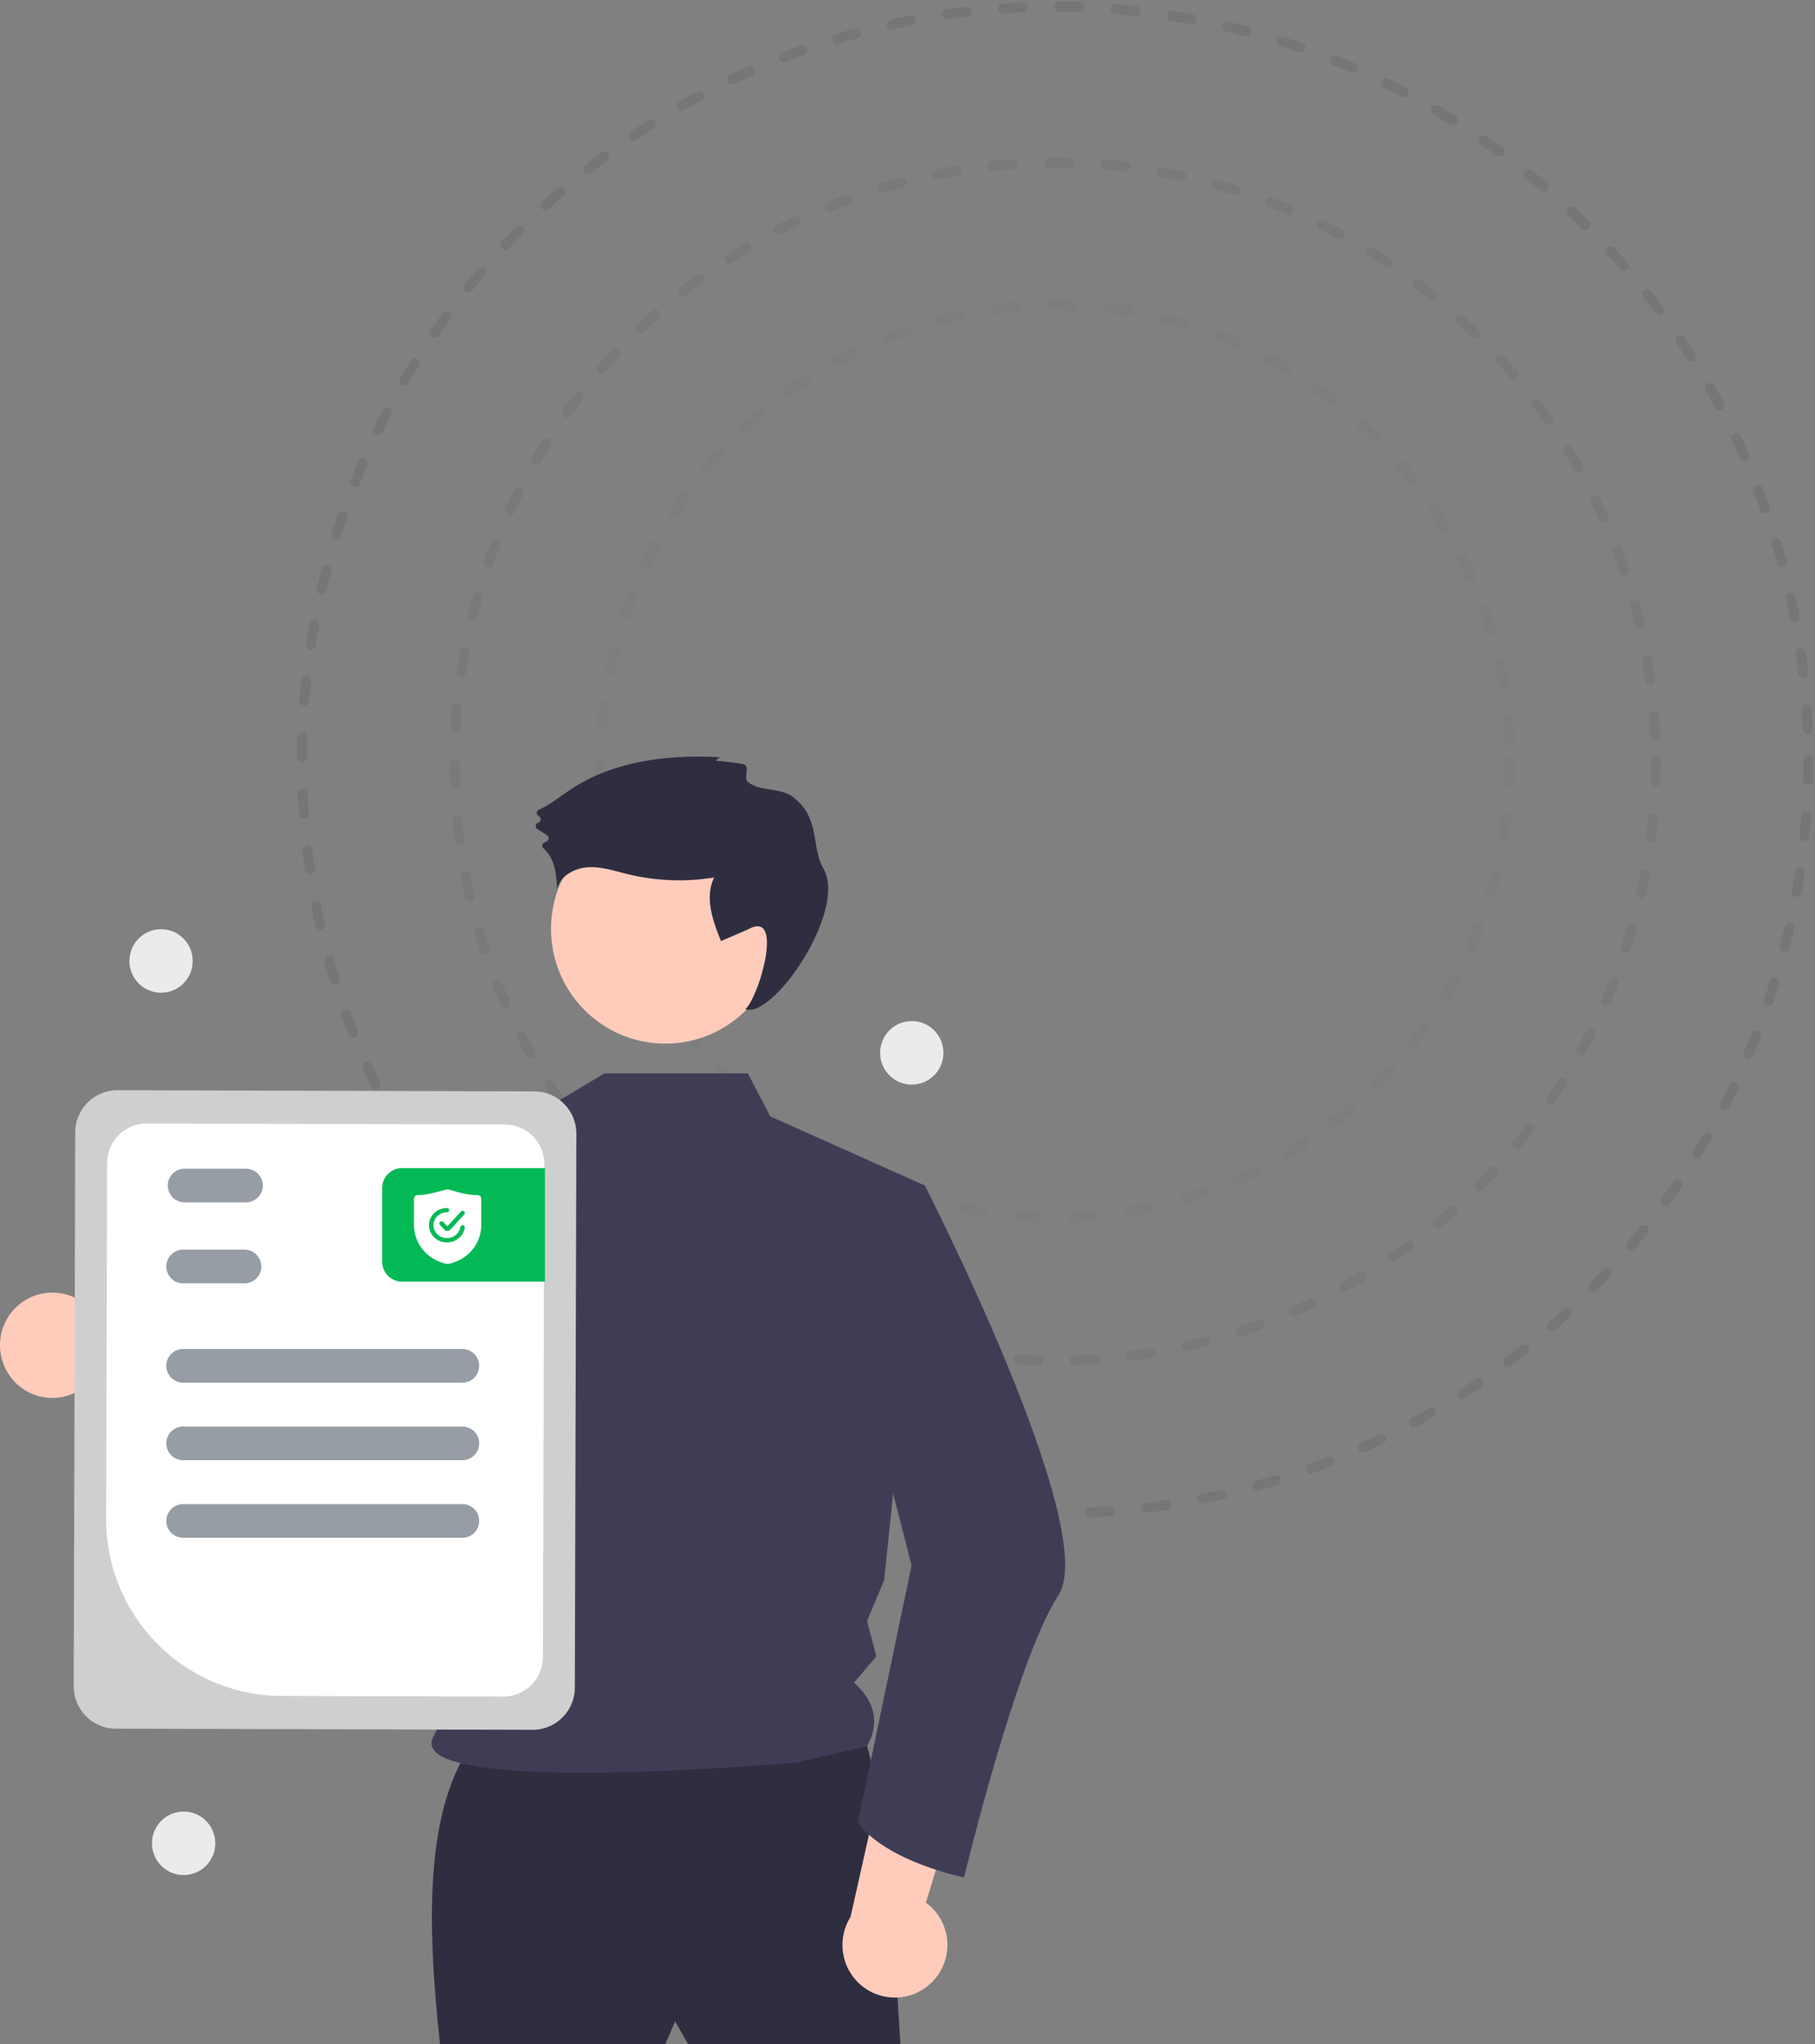
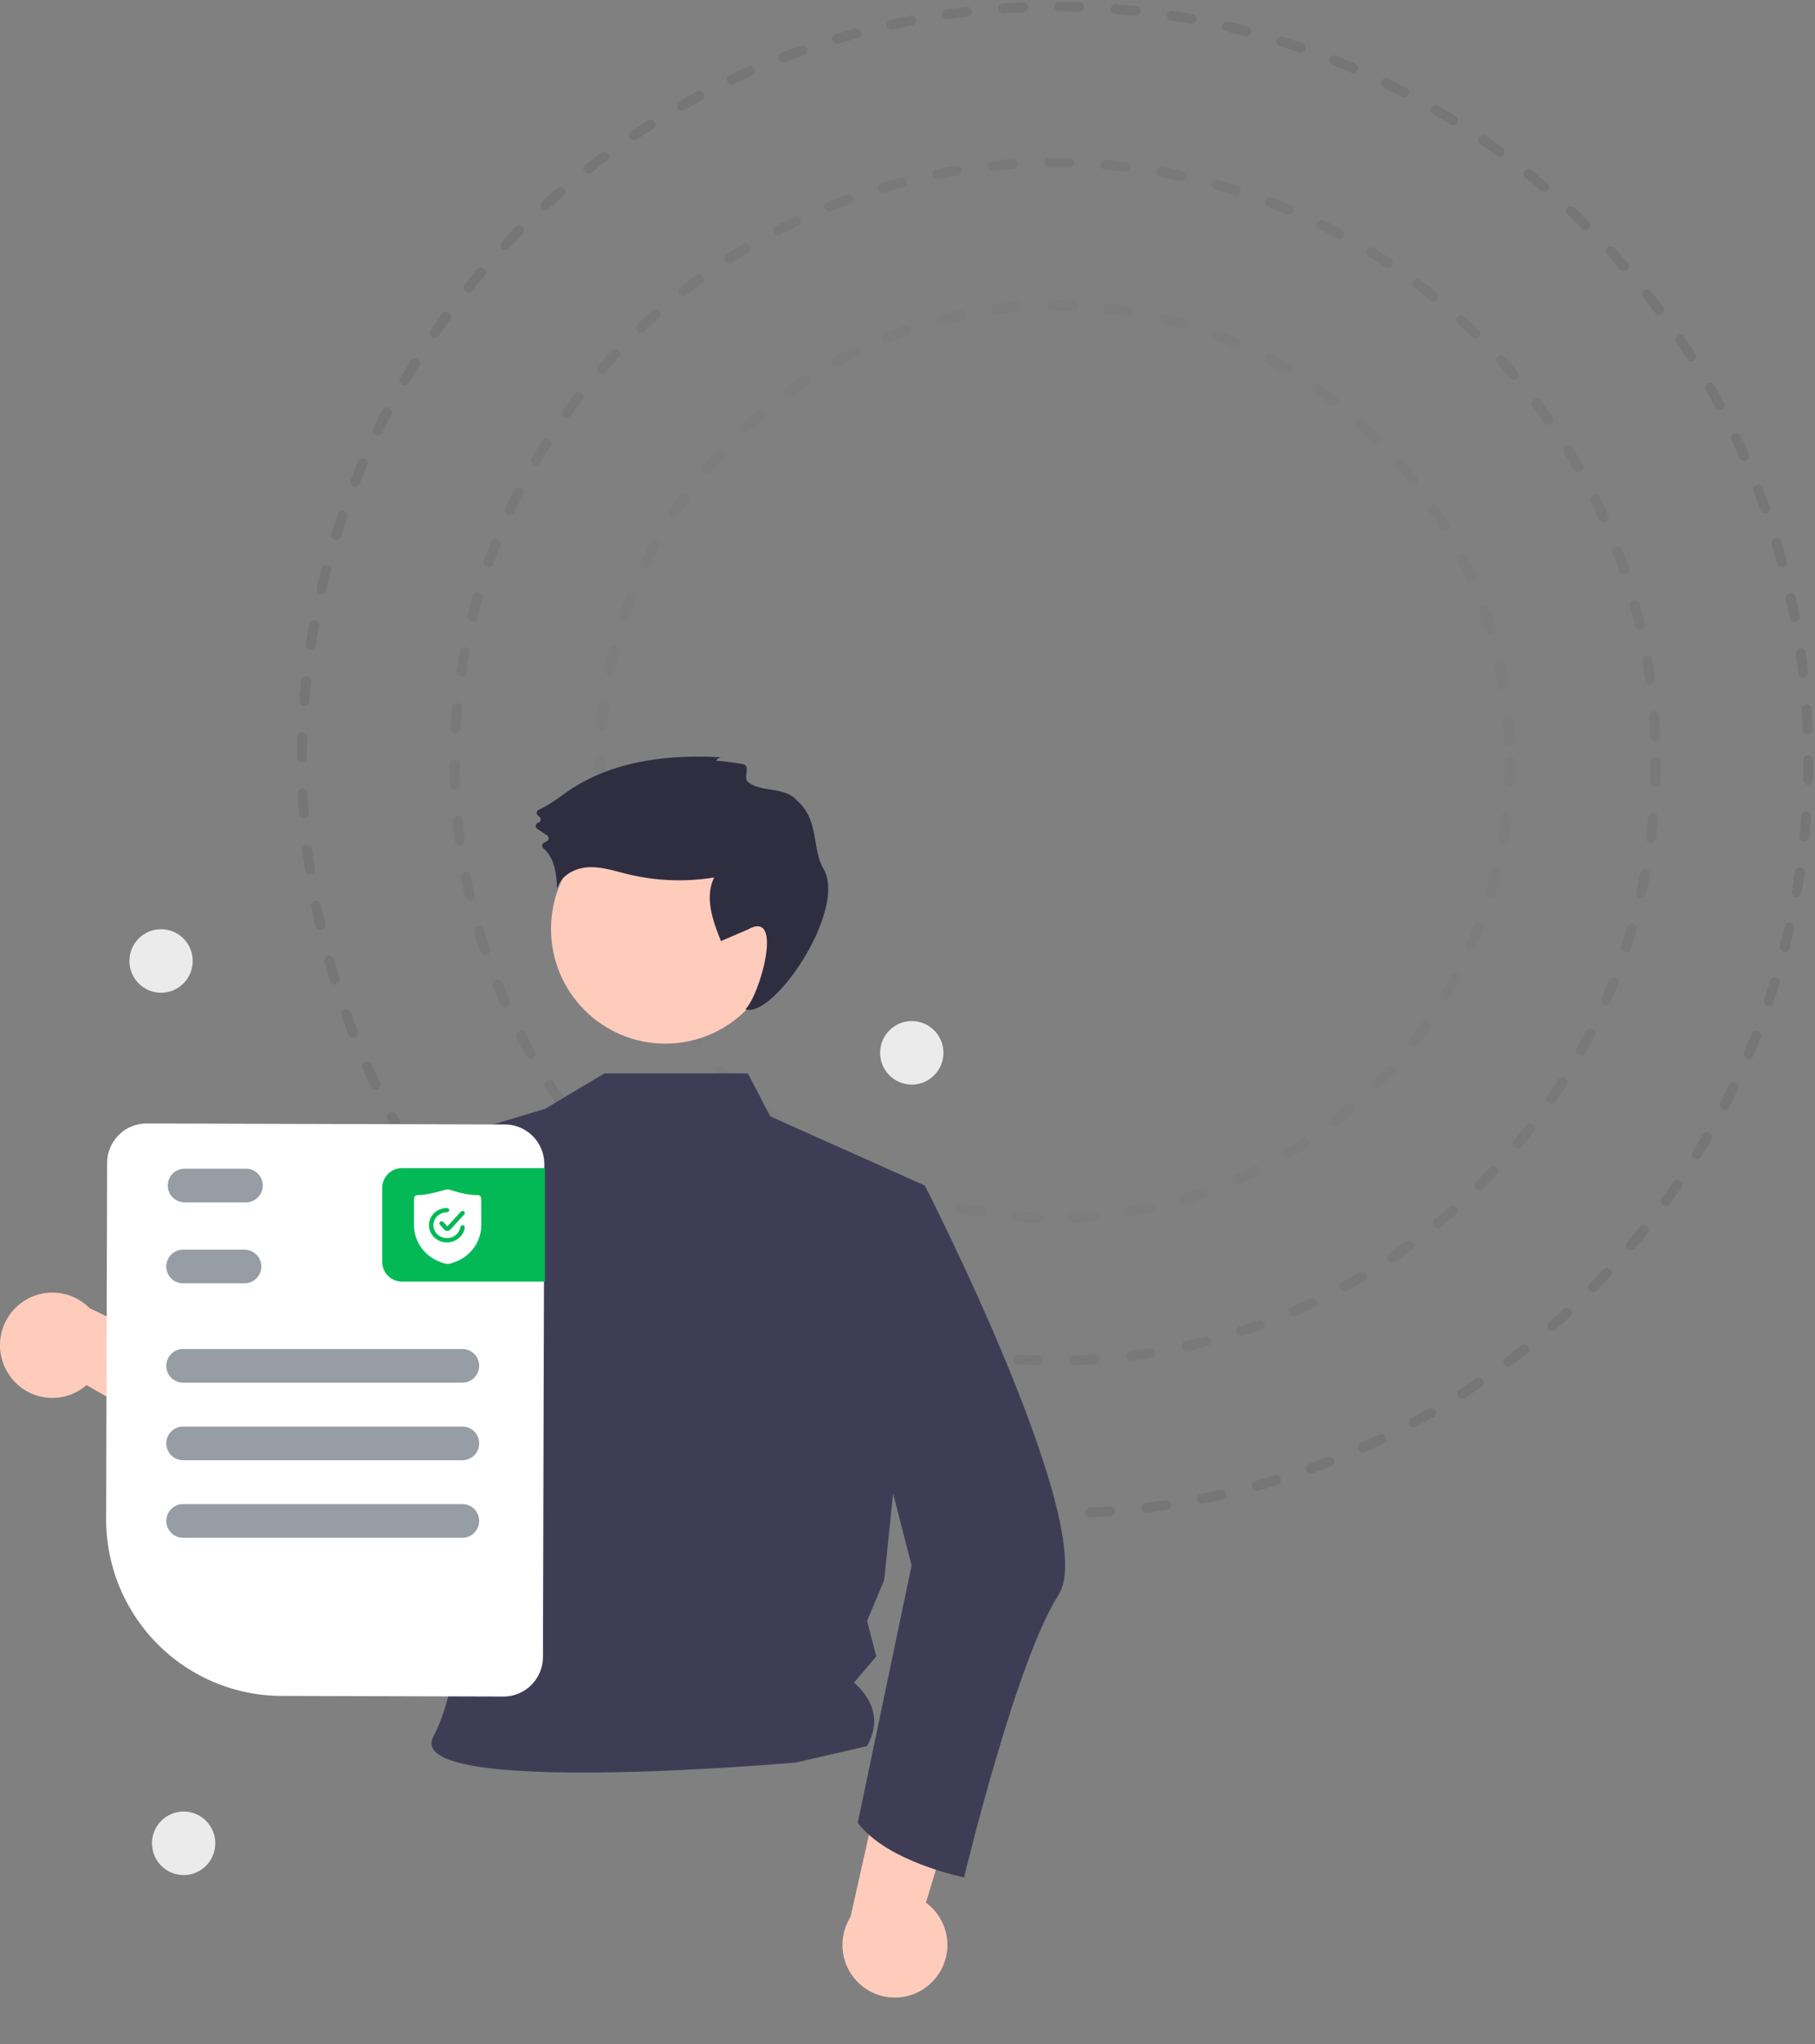
<svg xmlns="http://www.w3.org/2000/svg" width="547" height="616" fill="none">
  <rect width="100%" height="100%" fill="#808080" stroke="none" />
  <g stroke="#000" stroke-dasharray="6 11" stroke-linecap="round" stroke-width="3" opacity=".5">
    <circle cx="318" cy="229" r="227" stroke-opacity=".15" />
    <ellipse cx="318" cy="229.5" stroke-opacity=".1" rx="181" ry="180.5" />
    <ellipse cx="318" cy="229.5" stroke-opacity=".05" rx="137" ry="137.5" />
  </g>
  <g clip-path="url(#a)">
    <path fill="#FFCCBC" d="M2.296 413.575a15.737 15.737 0 0 0 4.678 4.959 15.661 15.661 0 0 0 19.104-1.167l48.412 27.858-1.805-29.041-45.695-22.002a15.756 15.756 0 0 0-20.932-1.308 15.852 15.852 0 0 0-5.802 9.634 15.884 15.884 0 0 0 2.04 11.067Z" />
-     <path fill="#2F2E41" d="M142.45 525.172c-14.36 20.166-13.847 53.903-9.84 90.828h67.896l2.953-6.911 3.936 6.911h63.96s-4.92-93.79-13.776-96.752c-8.856-2.962-115.129 5.924-115.129 5.924Z" />
    <path fill="#FFCCBC" d="M200.507 314.483c19.021 0 34.44-15.471 34.44-34.555 0-19.083-15.419-34.554-34.44-34.554-19.021 0-34.441 15.471-34.441 34.554 0 19.084 15.42 34.555 34.441 34.555Z" />
    <path fill="#3F3D56" d="m225.398 323.448 6.735 12.951 46.584 20.835-12.245 118.891-5.154 12.312 2.785 10.692-6.714 7.891c6.739 6.117 7.595 12.521 3.929 19.145l-21.452 4.93s-119.277 10.642-109.224-7.898c10.983-20.257 13.78-80.082-10.467-112.051-20.585-27.14-4.781-62.359-4.781-62.359l48.828-14.64 17.96-10.699h43.216Z" />
    <path fill="#2F2E41" d="M215.796 229.312a1.903 1.903 0 0 1 1.828-1.088c-15.768-.947-32.376.897-45.567 9.615-3.195 2.112-6.208 4.631-9.686 6.163a1.044 1.044 0 0 0-.608.83 1.041 1.041 0 0 0 .395.951l.382.301a1.047 1.047 0 0 1 .383 1.019 1.048 1.048 0 0 1-.724.813 1.047 1.047 0 0 0-.732.859 1.051 1.051 0 0 0 .469 1.028l2.927 1.898a1.046 1.046 0 0 1 .359 1.38 1.055 1.055 0 0 1-.349.381 5.28 5.28 0 0 1-.779.396 1.043 1.043 0 0 0-.659.787 1.056 1.056 0 0 0 .328.974 10.433 10.433 0 0 1 2.832 4.153c.976 2.546 1.151 5.317 1.316 8.039 1.008-3.927 5.28-6.239 9.315-6.474 4.035-.235 7.971 1.101 11.898 2.061a65.597 65.597 0 0 0 26.125 1.009c-2.95 5.94-.462 13.025 2.043 19.168l8.106-3.486c11.133-6.305 3.378 20.366-.784 24.027 8.498 2.956 30.741-29.852 23.585-42.297-3.722-6.473-1.08-14.823-8.397-20.963-3.587-3.788-10.748-2.104-14.404-5.252-1.439-1.24.754-4.555-1.223-5.277-.657-.24-8.271-1.257-8.379-1.015Z" />
-     <path fill="#3F3D56" d="M157.46 337.491c-6.319 28.15-22.528 93.876-38.973 107.621a9.585 9.585 0 0 1-3.659 2.168c-57.803 14.128-76.324-21.911-76.324-21.911s15.49-7.573 15.883-22.377l31.24 9.725 27.231-61.486 4.007-3.75.023-.023 40.572-9.967Z" />
+     <path fill="#3F3D56" d="M157.46 337.491c-6.319 28.15-22.528 93.876-38.973 107.621a9.585 9.585 0 0 1-3.659 2.168c-57.803 14.128-76.324-21.911-76.324-21.911s15.49-7.573 15.883-22.377l31.24 9.725 27.231-61.486 4.007-3.75.023-.023 40.572-9.967" />
    <path fill="#FFCCBC" d="M280.704 597.439a15.776 15.776 0 0 0 4.784-12.438 15.8 15.8 0 0 0-1.926-6.55 15.745 15.745 0 0 0-4.507-5.116l16.204-53.581-27.803 8.275-11.126 49.613a15.885 15.885 0 0 0-2.22 11.033 15.854 15.854 0 0 0 5.643 9.727 15.762 15.762 0 0 0 10.658 3.513 15.766 15.766 0 0 0 10.293-4.476Z" />
    <path fill="#3F3D56" d="m265.876 354.237 12.843 2.997s53.086 103.627 40.293 123.372c-12.792 19.745-28.463 85.117-28.463 85.117s-23.178-4.623-32.035-16.47l16.218-77.532-16.728-65.159 7.872-52.325Z" />
-     <path fill="#CFCFCF" d="m22.215 508.119.461-166.897a12.778 12.778 0 0 1 3.749-8.995 12.69 12.69 0 0 1 8.985-3.711l125.63.349a12.692 12.692 0 0 1 8.965 3.761 12.781 12.781 0 0 1 3.699 9.016l-.462 166.897a12.778 12.778 0 0 1-3.748 8.995 12.69 12.69 0 0 1-8.986 3.711l-125.63-.349a12.697 12.697 0 0 1-8.964-3.761 12.78 12.78 0 0 1-3.7-9.016Z" />
    <path fill="#fff" d="m31.988 457.736.297-107.297a11.966 11.966 0 0 1 3.51-8.424 11.882 11.882 0 0 1 8.416-3.475l107.968.3a11.885 11.885 0 0 1 8.396 3.522 11.966 11.966 0 0 1 3.465 8.443l-.411 148.517a11.966 11.966 0 0 1-3.511 8.424 11.89 11.89 0 0 1-8.416 3.475l-66.883-.186a52.95 52.95 0 0 1-37.4-15.689 53.303 53.303 0 0 1-15.43-37.61Z" />
    <path fill="#969DA4" d="M139.359 416.637H55.172a5.044 5.044 0 0 1-3.571-1.484 5.075 5.075 0 0 1-1.48-3.584c0-1.344.532-2.633 1.48-3.583a5.041 5.041 0 0 1 3.571-1.485h84.187a5.04 5.04 0 0 1 3.572 1.485 5.076 5.076 0 0 1 0 7.167 5.044 5.044 0 0 1-3.572 1.484Zm-65.216-54.335H55.62a5.044 5.044 0 0 1-3.571-1.484 5.079 5.079 0 0 1 0-7.168 5.044 5.044 0 0 1 3.572-1.484h18.52c1.34 0 2.625.534 3.573 1.484a5.079 5.079 0 0 1 0 7.168 5.044 5.044 0 0 1-3.572 1.484Zm-.449 24.407H55.172a5.044 5.044 0 0 1-3.571-1.484 5.079 5.079 0 0 1 0-7.168 5.044 5.044 0 0 1 3.571-1.484h18.522c1.34 0 2.624.534 3.571 1.484a5.079 5.079 0 0 1 0 7.168 5.044 5.044 0 0 1-3.572 1.484Zm65.665 53.297H55.172a5.044 5.044 0 0 1-3.571-1.484 5.079 5.079 0 0 1 0-7.168 5.044 5.044 0 0 1 3.571-1.484h84.187c1.34 0 2.625.534 3.572 1.484a5.08 5.08 0 0 1 0 7.168 5.044 5.044 0 0 1-3.572 1.484Zm0 23.369H55.172a5.044 5.044 0 0 1-3.571-1.484 5.079 5.079 0 0 1 0-7.168 5.044 5.044 0 0 1 3.571-1.484h84.187c1.34 0 2.625.534 3.572 1.484a5.08 5.08 0 0 1 0 7.168 5.044 5.044 0 0 1-3.572 1.484Z" />
    <path fill="#fff" d="M130.256 484.314a2.239 2.239 0 0 1-1.789-.897l-5.483-7.336a2.245 2.245 0 0 1 1.233-3.521 2.224 2.224 0 0 1 1.695.244c.252.151.473.35.649.586l3.587 4.798 9.214-13.866a2.238 2.238 0 0 1 2.296-.962 2.234 2.234 0 0 1 1.761 1.764 2.25 2.25 0 0 1-.336 1.687l-10.967 16.504a2.234 2.234 0 0 1-1.798.998l-.062.001Z" />
    <path fill="#EBEBEB" d="M48.541 299.146c5.27 0 9.541-4.286 9.541-9.573 0-5.287-4.271-9.573-9.54-9.573-5.27 0-9.542 4.286-9.542 9.573 0 5.287 4.272 9.573 9.541 9.573Zm6.801 265.873c5.27 0 9.541-4.286 9.541-9.572 0-5.287-4.271-9.573-9.541-9.573-5.27 0-9.541 4.286-9.541 9.573 0 5.286 4.271 9.572 9.541 9.572Zm219.445-238.193c5.27 0 9.542-4.285 9.542-9.572 0-5.287-4.272-9.573-9.542-9.573-5.269 0-9.541 4.286-9.541 9.573 0 5.287 4.272 9.572 9.541 9.572Z" />
    <path fill="#02B956" d="M115.176 357.989a6 6 0 0 1 6-6h43.056v34.204h-43.056a6 6 0 0 1-6-6v-22.204Z" />
    <path fill="#fff" d="M134.656 358.427c.189-.041.385-.029.571.018.386.091.762.213 1.142.324 1.856.554 3.743 1.051 5.68 1.254.547.057 1.097.086 1.647.081.287.001.592.023.839.18.259.152.408.432.455.713.055.323.042.651.045.977v6.151c-.005.575.014 1.152-.019 1.726a11.564 11.564 0 0 1-1.652 5.316 12 12 0 0 1-3.584 3.752c-.746.5-1.548.923-2.392 1.251-.409.155-.819.307-1.229.459a3.705 3.705 0 0 1-2.547-.013c-.44-.166-.883-.324-1.319-.497a12.18 12.18 0 0 1-4.896-3.599 11.713 11.713 0 0 1-2.246-4.407 11.486 11.486 0 0 1-.377-2.972v-7.447c.007-.299-.001-.606.095-.894a.953.953 0 0 1 .474-.556c.208-.108.45-.133.684-.139.99.005 1.974-.133 2.945-.306 1.387-.253 2.753-.599 4.111-.967.524-.137 1.042-.295 1.573-.405Zm-.387 5.602c-1.376.099-2.699.728-3.616 1.716a5.095 5.095 0 0 0-1.159 1.993 4.968 4.968 0 0 0 .046 3.053 5.138 5.138 0 0 0 1.267 2.008 5.48 5.48 0 0 0 2.07 1.274 5.718 5.718 0 0 0 2.581.251 5.516 5.516 0 0 0 3.139-1.524 5.065 5.065 0 0 0 1.481-2.885.641.641 0 0 0-.24-.574.7.7 0 0 0-.741-.075.65.65 0 0 0-.363.505c-.147.98-.712 1.89-1.53 2.491a4.194 4.194 0 0 1-2.356.814 4.241 4.241 0 0 1-2.314-.593 3.97 3.97 0 0 1-1.58-1.762 3.726 3.726 0 0 1-.186-2.542 3.883 3.883 0 0 1 1.434-2.054 4.188 4.188 0 0 1 2.468-.816.762.762 0 0 0 .28-.046.652.652 0 0 0 .425-.613.652.652 0 0 0-.458-.603c-.21-.062-.433-.025-.648-.018Zm4.828.921c-.139.06-.228.182-.327.287-1.317 1.437-2.632 2.876-3.951 4.312-.41-.447-.817-.896-1.227-1.343a.682.682 0 0 0-.412-.195.687.687 0 0 0-.626.266.628.628 0 0 0 .029.789c.437.481.876.96 1.314 1.44a1.235 1.235 0 0 0 1.591.217c.139-.086.247-.208.354-.326l3.969-4.333c.082-.09.173-.176.218-.289a.634.634 0 0 0-.166-.73.7.7 0 0 0-.766-.095Z" />
  </g>
  <defs>
    <clipPath id="a">
      <path fill="#fff" d="M0 228h321v388H0z" />
    </clipPath>
  </defs>
</svg>